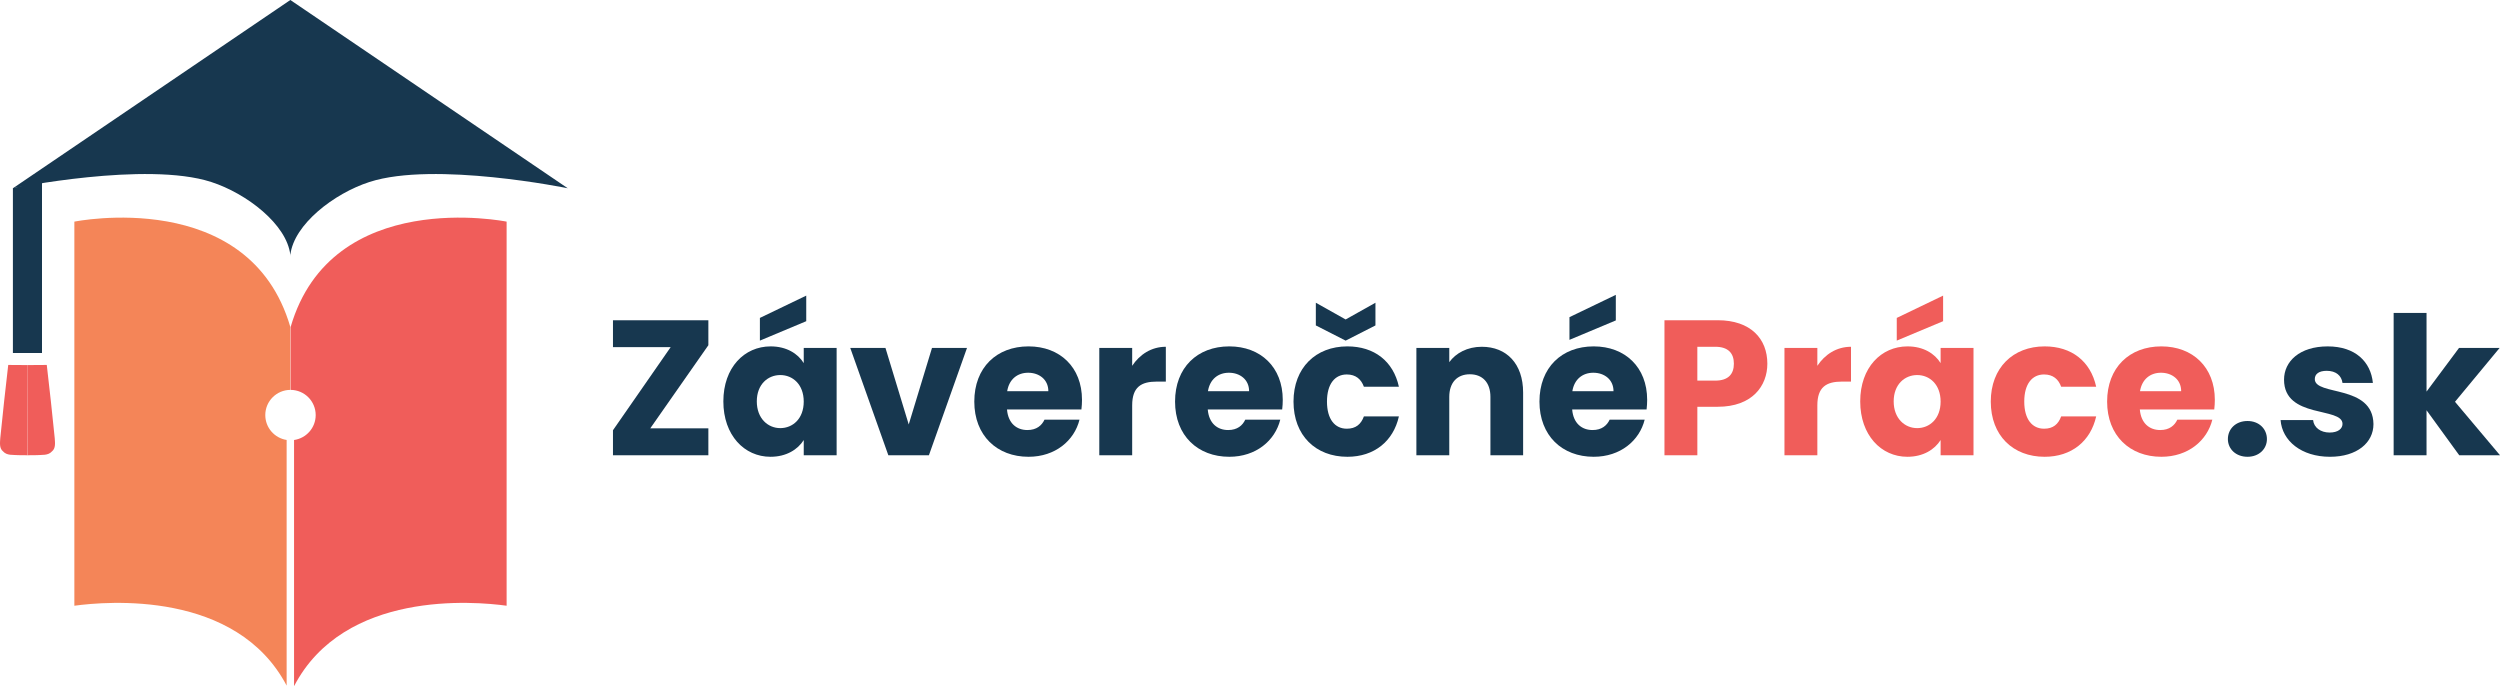
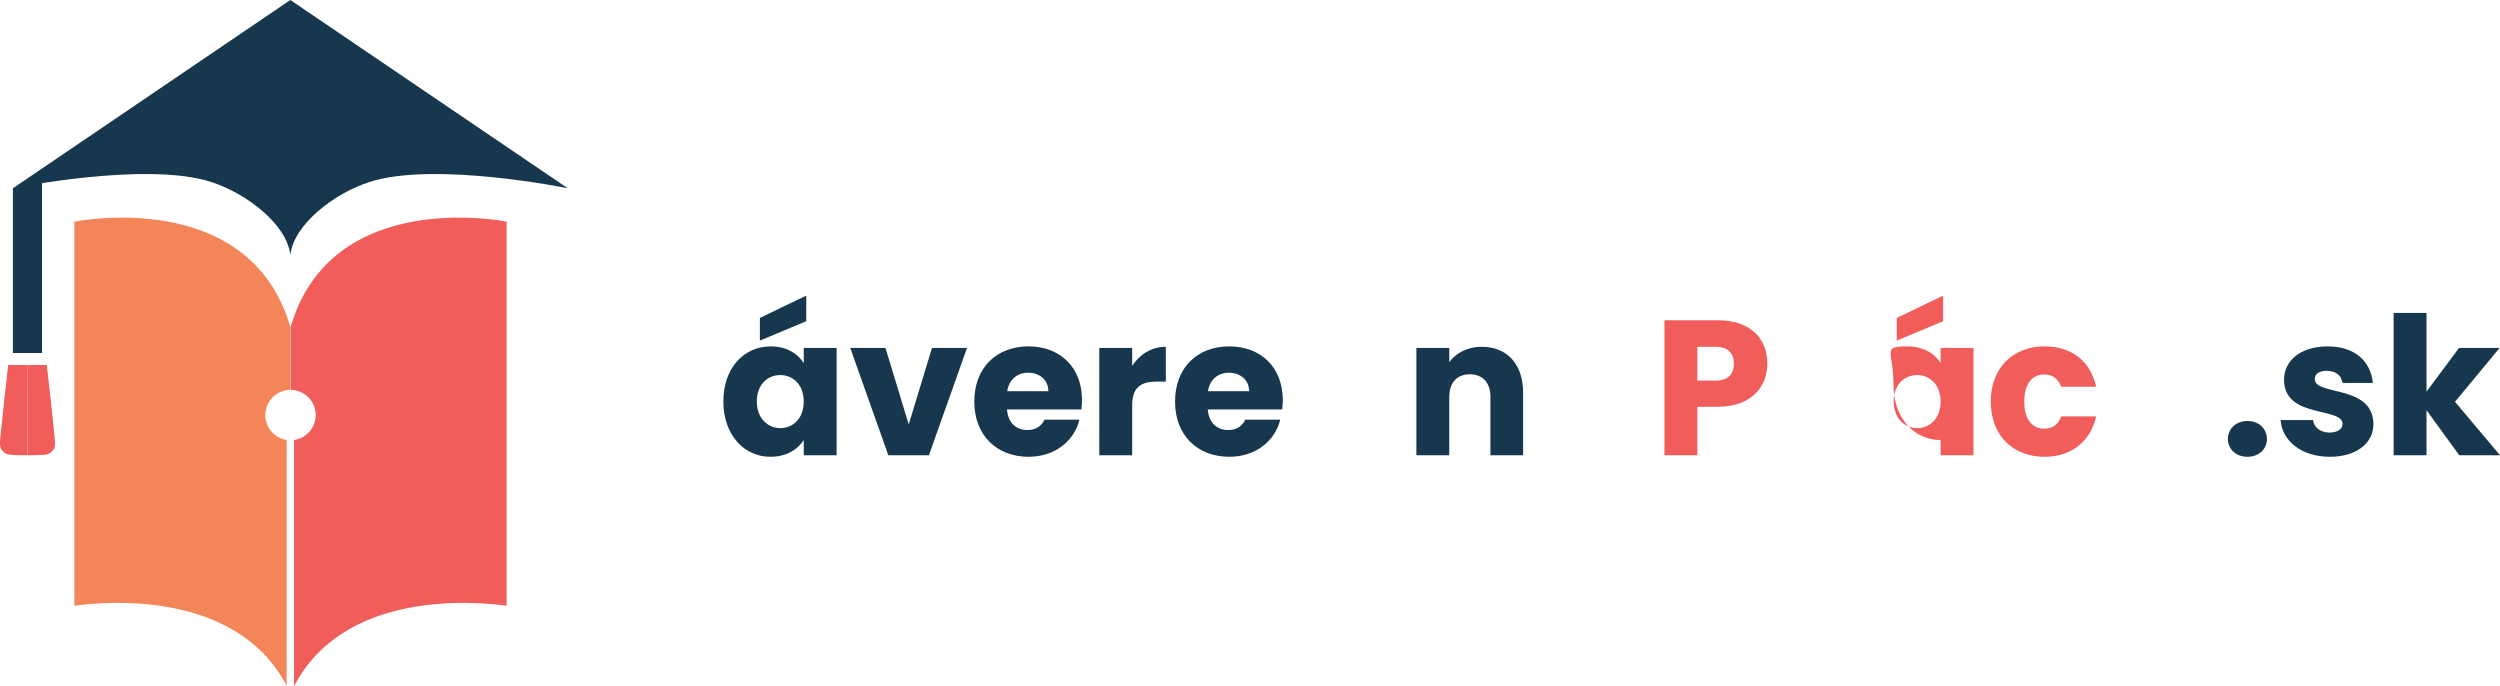
<svg xmlns="http://www.w3.org/2000/svg" version="1.1" id="Layer_1" x="0px" y="0px" width="310px" height="85.087px" viewBox="0 0 310 85.087" enable-background="new 0 0 310 85.087" xml:space="preserve">
  <g>
    <g>
-       <path fill="#17374F" d="M87.837,42.809l-7.202,10.303h7.202v3.339H76.008V53.35l7.154-10.303h-7.154v-3.338h11.829V42.809z" />
      <path fill="#17374F" d="M95.562,42.952c1.979,0,3.386,0.906,4.102,2.075v-1.884h4.078v13.308h-4.078v-1.885    c-0.739,1.169-2.146,2.075-4.125,2.075c-3.244,0-5.843-2.671-5.843-6.868S92.294,42.952,95.562,42.952z M96.754,46.506    c-1.526,0-2.91,1.144-2.91,3.267c0,2.122,1.383,3.314,2.91,3.314c1.55,0,2.909-1.168,2.909-3.291S98.304,46.506,96.754,46.506z     M99.974,36.656v3.172l-5.747,2.408v-2.814L99.974,36.656z" />
      <path fill="#17374F" d="M109.797,43.143l2.885,9.491l2.886-9.491h4.34l-4.722,13.308h-5.032l-4.722-13.308H109.797z" />
      <path fill="#17374F" d="M127.538,56.641c-3.911,0-6.725-2.624-6.725-6.845s2.767-6.844,6.725-6.844c3.887,0,6.63,2.576,6.63,6.63    c0,0.381-0.024,0.786-0.072,1.191h-9.229c0.143,1.741,1.216,2.552,2.528,2.552c1.145,0,1.789-0.572,2.123-1.287h4.34    C133.213,54.638,130.853,56.641,127.538,56.641z M124.891,48.508h5.104c0-1.454-1.145-2.289-2.504-2.289    C126.155,46.219,125.129,47.031,124.891,48.508z" />
      <path fill="#17374F" d="M140.39,56.451h-4.078V43.143h4.078v2.218c0.93-1.406,2.385-2.361,4.174-2.361v4.317h-1.121    c-1.932,0-3.053,0.667-3.053,2.957V56.451z" />
      <path fill="#17374F" d="M152.432,56.641c-3.911,0-6.725-2.624-6.725-6.845s2.767-6.844,6.725-6.844c3.888,0,6.63,2.576,6.63,6.63    c0,0.381-0.023,0.786-0.071,1.191h-9.229c0.143,1.741,1.216,2.552,2.528,2.552c1.145,0,1.789-0.572,2.123-1.287h4.341    C158.107,54.638,155.747,56.641,152.432,56.641z M149.785,48.508h5.104c0-1.454-1.145-2.289-2.504-2.289    C151.048,46.219,150.023,47.031,149.785,48.508z" />
-       <path fill="#17374F" d="M167.073,42.952c3.339,0,5.699,1.836,6.391,5.007h-4.34c-0.334-0.929-1.002-1.526-2.123-1.526    c-1.454,0-2.456,1.146-2.456,3.363s1.002,3.363,2.456,3.363c1.121,0,1.766-0.549,2.123-1.526h4.34    c-0.691,3.076-3.052,5.008-6.391,5.008c-3.911,0-6.678-2.624-6.678-6.845C160.396,45.599,163.162,42.952,167.073,42.952z     M170.555,37.539v2.814l-3.696,1.884l-3.696-1.884v-2.814l3.696,2.075L170.555,37.539z" />
      <path fill="#17374F" d="M184.814,49.224c0-1.813-1.002-2.814-2.552-2.814c-1.551,0-2.552,1.002-2.552,2.814v7.227h-4.078V43.143    h4.078v1.765c0.811-1.121,2.241-1.908,4.029-1.908c3.077,0,5.128,2.099,5.128,5.676v7.775h-4.054V49.224z" />
-       <path fill="#17374F" d="M197.618,56.641c-3.911,0-6.726-2.624-6.726-6.845s2.767-6.844,6.726-6.844c3.888,0,6.63,2.576,6.63,6.63    c0,0.381-0.024,0.786-0.071,1.191h-9.229c0.143,1.741,1.217,2.552,2.528,2.552c1.145,0,1.788-0.572,2.122-1.287h4.341    C203.294,54.638,200.933,56.641,197.618,56.641z M200.361,36.561v3.171l-5.748,2.409v-2.814L200.361,36.561z M194.971,48.508    h5.104c0-1.454-1.145-2.289-2.504-2.289C196.235,46.219,195.21,47.031,194.971,48.508z" />
      <path fill="#F05D5A" d="M212.999,50.44h-2.528v6.011h-4.078V39.709h6.606c4.102,0,6.152,2.313,6.152,5.389    C219.151,47.865,217.268,50.44,212.999,50.44z M212.688,47.197c1.622,0,2.313-0.811,2.313-2.099c0-1.287-0.691-2.099-2.313-2.099    h-2.218v4.197H212.688z" />
-       <path fill="#F05D5A" d="M225.351,56.451h-4.078V43.143h4.078v2.218c0.93-1.406,2.384-2.361,4.173-2.361v4.317h-1.12    c-1.933,0-3.053,0.667-3.053,2.957V56.451z" />
-       <path fill="#F05D5A" d="M236.533,42.952c1.979,0,3.387,0.906,4.103,2.075v-1.884h4.078v13.308h-4.078v-1.885    c-0.739,1.169-2.146,2.075-4.126,2.075c-3.243,0-5.843-2.671-5.843-6.868S233.267,42.952,236.533,42.952z M237.727,46.506    c-1.526,0-2.91,1.144-2.91,3.267c0,2.122,1.384,3.314,2.91,3.314c1.55,0,2.909-1.168,2.909-3.291S239.276,46.506,237.727,46.506z     M240.945,36.656v3.172l-5.747,2.408v-2.814L240.945,36.656z" />
+       <path fill="#F05D5A" d="M236.533,42.952c1.979,0,3.387,0.906,4.103,2.075v-1.884h4.078v13.308h-4.078v-1.885    c-3.243,0-5.843-2.671-5.843-6.868S233.267,42.952,236.533,42.952z M237.727,46.506    c-1.526,0-2.91,1.144-2.91,3.267c0,2.122,1.384,3.314,2.91,3.314c1.55,0,2.909-1.168,2.909-3.291S239.276,46.506,237.727,46.506z     M240.945,36.656v3.172l-5.747,2.408v-2.814L240.945,36.656z" />
      <path fill="#F05D5A" d="M253.535,42.952c3.339,0,5.7,1.836,6.392,5.007h-4.341c-0.334-0.929-1.001-1.526-2.122-1.526    c-1.455,0-2.456,1.146-2.456,3.363s1.001,3.363,2.456,3.363c1.121,0,1.765-0.549,2.122-1.526h4.341    c-0.691,3.076-3.053,5.008-6.392,5.008c-3.911,0-6.678-2.624-6.678-6.845C246.857,45.599,249.624,42.952,253.535,42.952z" />
-       <path fill="#F05D5A" d="M268.009,56.641c-3.911,0-6.726-2.624-6.726-6.845s2.767-6.844,6.726-6.844c3.888,0,6.63,2.576,6.63,6.63    c0,0.381-0.024,0.786-0.071,1.191h-9.229c0.143,1.741,1.217,2.552,2.528,2.552c1.145,0,1.788-0.572,2.122-1.287h4.341    C273.685,54.638,271.323,56.641,268.009,56.641z M265.361,48.508h5.104c0-1.454-1.145-2.289-2.504-2.289    C266.626,46.219,265.601,47.031,265.361,48.508z" />
      <path fill="#17374F" d="M278.69,56.641c-1.454,0-2.432-0.978-2.432-2.194c0-1.264,0.978-2.242,2.432-2.242    c1.432,0,2.409,0.979,2.409,2.242C281.1,55.664,280.122,56.641,278.69,56.641z" />
      <path fill="#17374F" d="M288.92,56.641c-3.553,0-5.938-1.979-6.129-4.556h4.031c0.095,0.931,0.93,1.551,2.051,1.551    c1.049,0,1.598-0.477,1.598-1.073c0-2.146-7.25-0.597-7.25-5.485c0-2.266,1.932-4.125,5.413-4.125    c3.435,0,5.343,1.908,5.604,4.531h-3.768c-0.12-0.906-0.812-1.502-1.956-1.502c-0.954,0-1.479,0.381-1.479,1.025    c0,2.122,7.202,0.62,7.274,5.58C294.311,54.9,292.259,56.641,288.92,56.641z" />
      <path fill="#17374F" d="M296.813,38.802h4.078v9.755l4.03-5.414h5.032l-5.533,6.678l5.58,6.63h-5.055l-4.055-5.581v5.581h-4.078    V38.802z" />
    </g>
    <path fill="#F48558" d="M35.543,54.555c-1.499-0.23-2.647-1.521-2.647-3.085c0-1.72,1.389-3.114,3.106-3.125v-7.797   C30.921,23.069,9.22,27.483,9.22,27.483v47.628c3.995-0.55,20.084-1.949,26.323,9.904V54.555z" />
    <path fill="#F05D5A" d="M36.039,40.548v7.797c1.718,0.011,3.107,1.405,3.107,3.125c0,1.575-1.167,2.875-2.684,3.09v30.527   c6.212-11.93,22.357-10.527,26.359-9.977V27.483C62.821,27.483,41.12,23.069,36.039,40.548z" />
    <path fill="#17374F" d="M36.002,0L36.002,0L36.002,0L36.002,0L36.002,0L1.6,23.345c0,0,16.53-3.384,24.586-0.781   c4.406,1.423,9.377,5.264,9.812,9.031c0.001,0.246,0.002,0.272,0.004,0.022l0,0v0c0.001,0.25,0.002,0.224,0.004-0.022   c0.434-3.767,5.406-7.607,9.812-9.031c8.057-2.603,24.586,0.781,24.586,0.781L36.002,0z" />
    <polygon fill="#17374F" points="5.208,43.772 1.6,43.772 1.6,23.33 5.208,22.455  " />
    <path fill="#F05D5A" d="M3.405,45.269c0.799,0.001,1.597-0.002,2.395-0.016c0.359,3.028,0.678,6.063,0.988,9.097   c0.032,0.549,0.139,1.244-0.356,1.631c-0.472,0.53-1.24,0.403-1.874,0.458c-0.379-0.006-0.761,0.003-1.143,0.012" />
    <path fill="#F05D5A" d="M3.416,45.269c-0.799,0.001-1.597-0.002-2.395-0.016c-0.359,3.028-0.678,6.063-0.988,9.097   C0,54.899-0.106,55.594,0.389,55.981c0.472,0.53,1.24,0.403,1.874,0.458c0.379-0.006,0.761,0.003,1.143,0.012" />
  </g>
</svg>